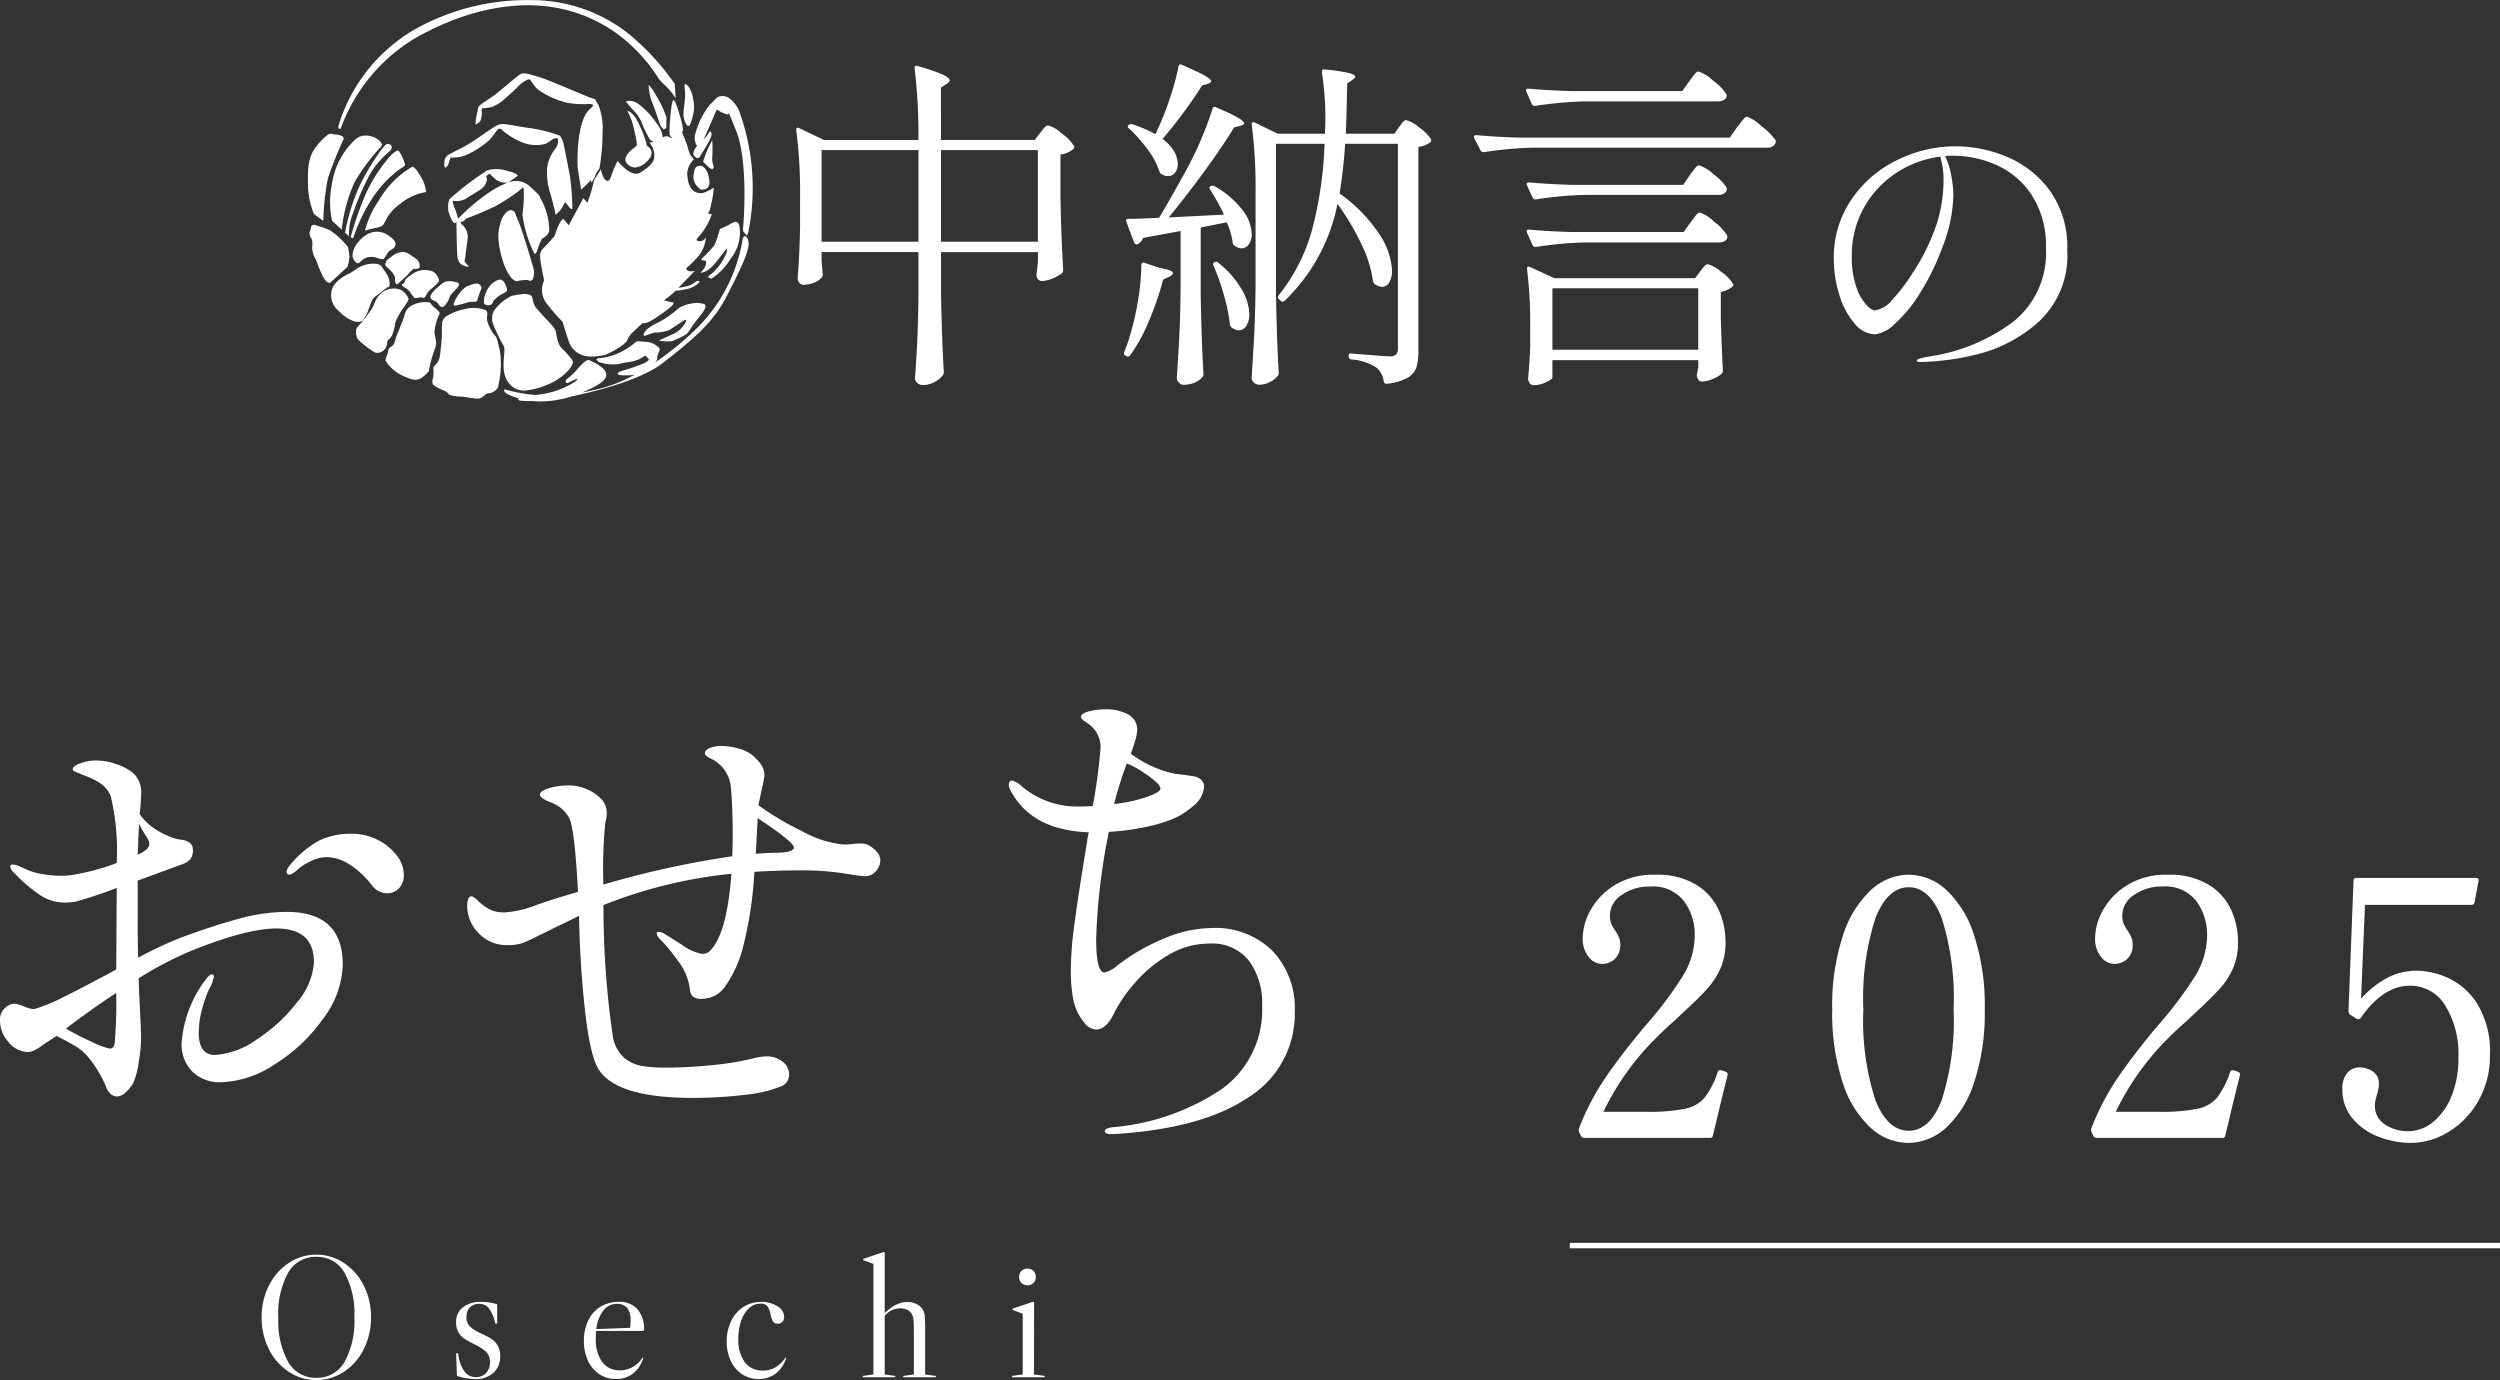
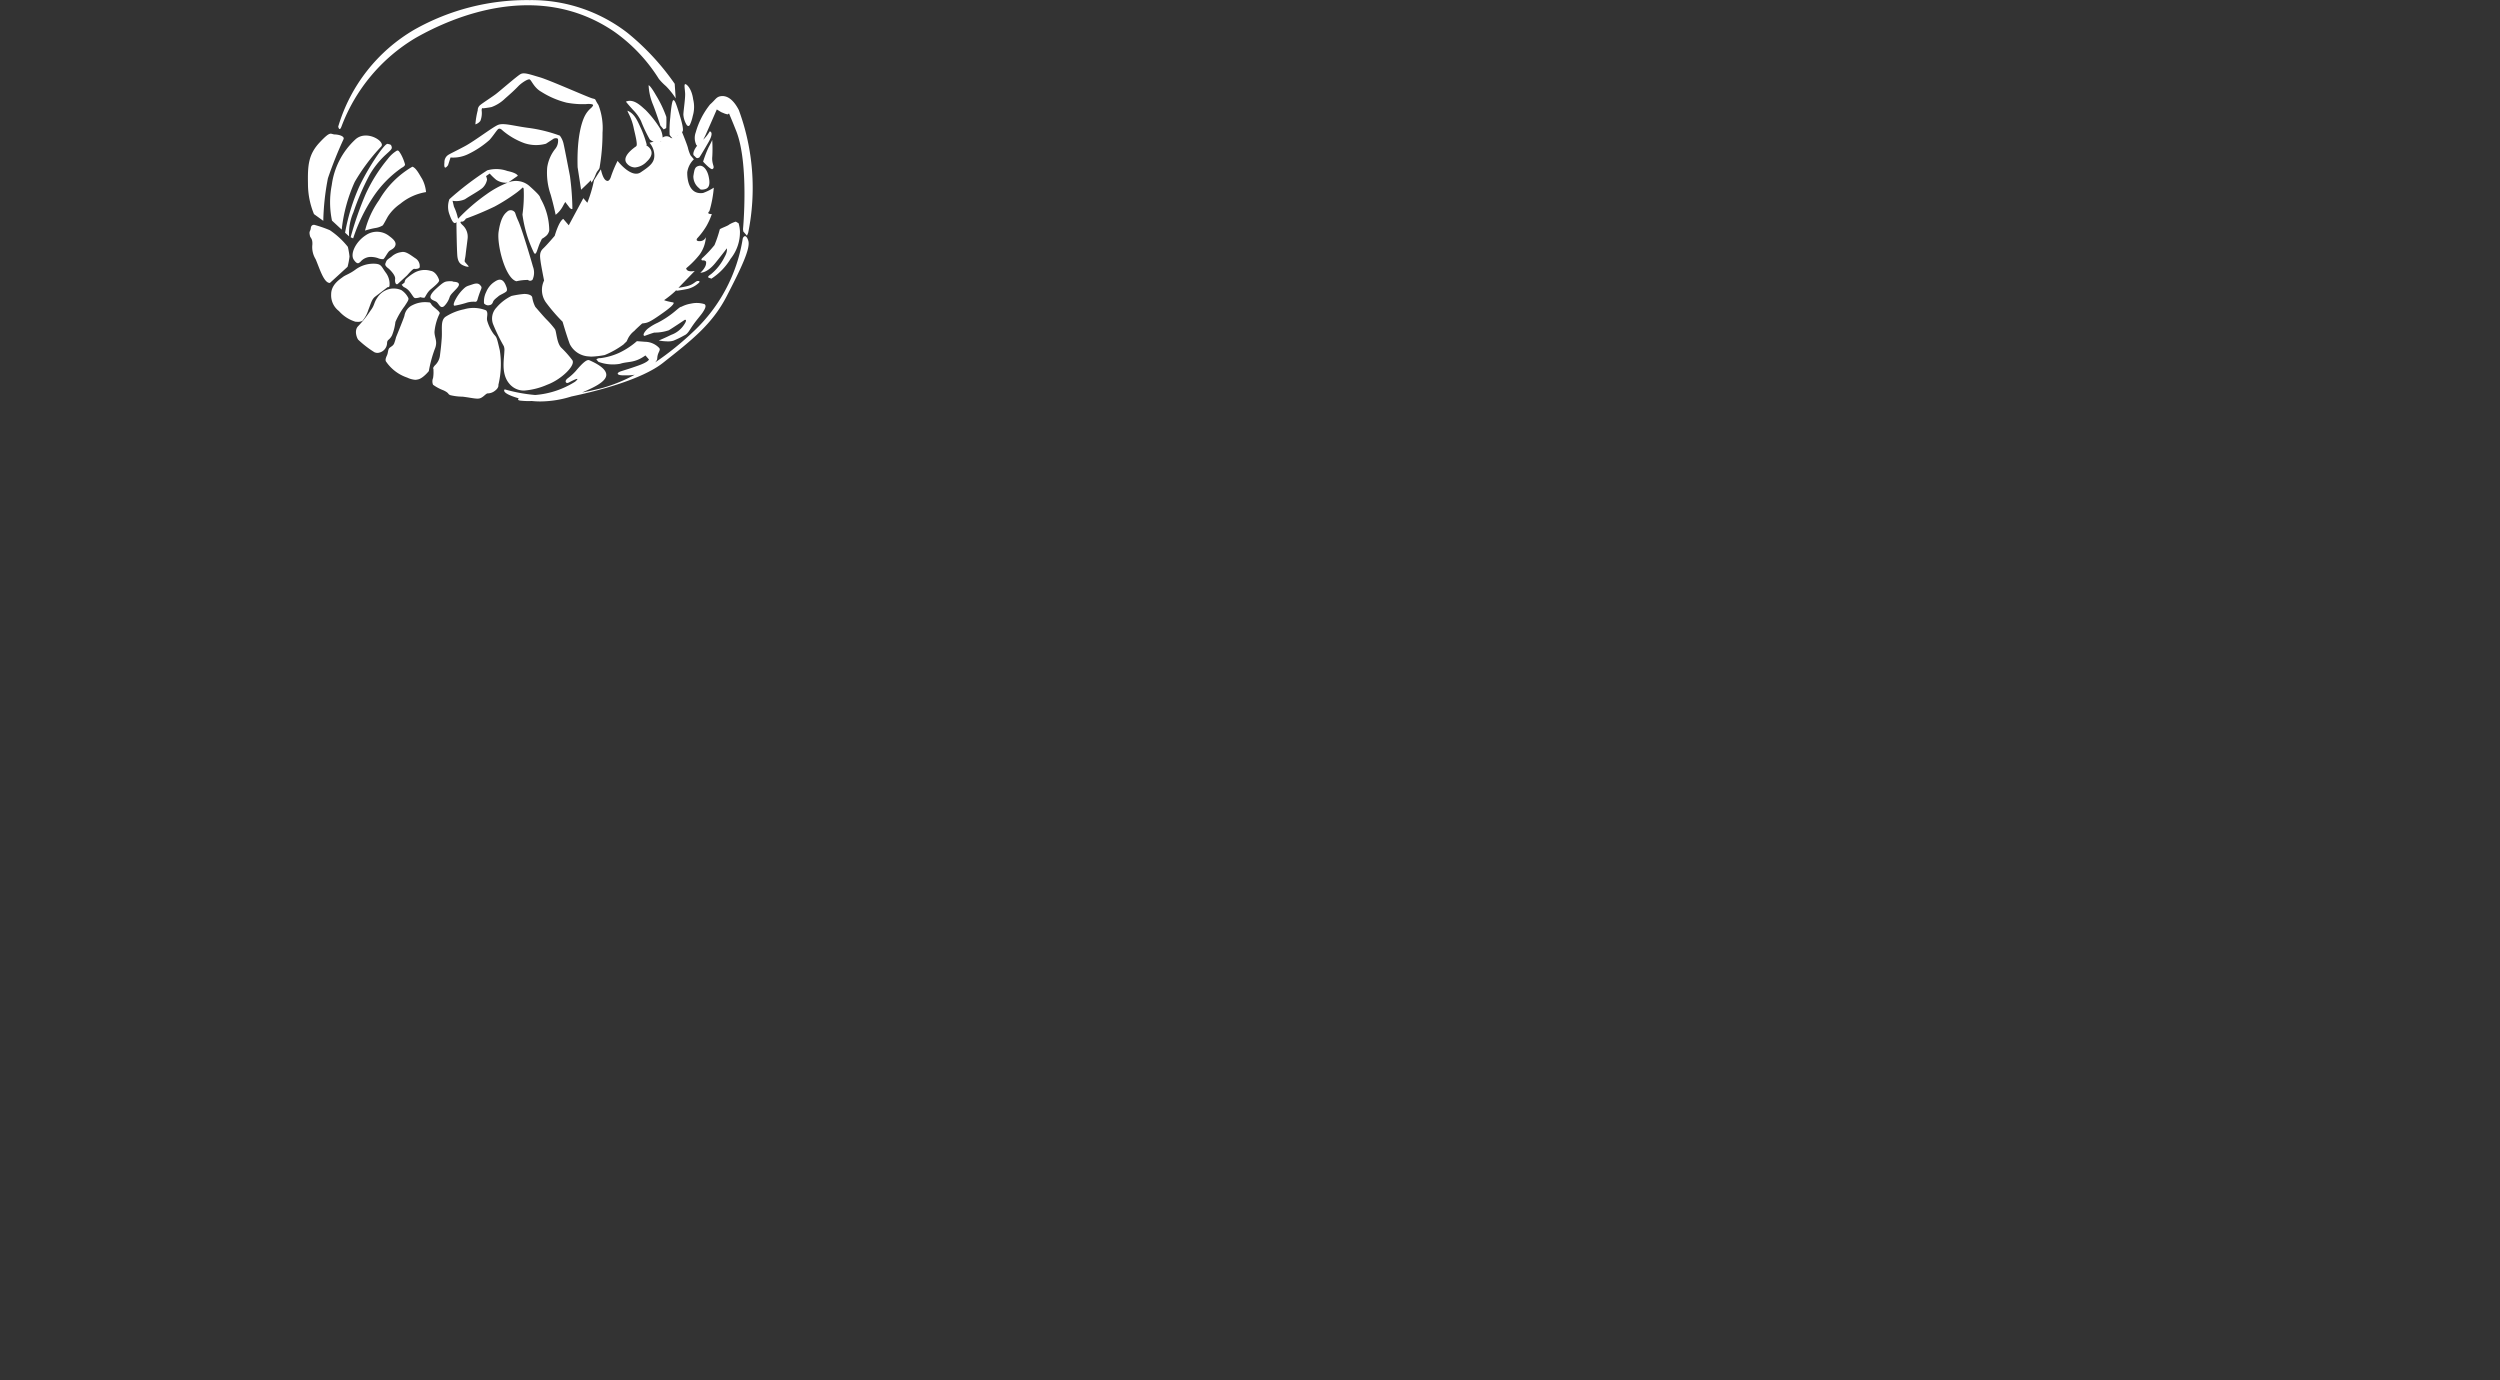
<svg xmlns="http://www.w3.org/2000/svg" width="230.415" height="127.193" viewBox="0 0 230.415 127.193">
  <rect x="0" y="0" width="230.415" height="127.193" fill="#333333" stroke="none" />
  <g transform="translate(-7.741 -3.875)">
    <g transform="translate(-599.061)">
-       <path d="M-35.92-20.768q.1-.128.32-.4a.6.6,0,0,1,.416-.272,3.089,3.089,0,0,1,1.216.72,4.189,4.189,0,0,1,1.152,1.168q.1.128-.064.288a2.271,2.271,0,0,1-1.184.512v3.68q.064,3.808.256,6.944a.434.434,0,0,1-.128.32,3.559,3.559,0,0,1-.864.48,2.632,2.632,0,0,1-.992.224.41.41,0,0,1-.32-.144.659.659,0,0,1-.16-.336,1.346,1.346,0,0,1,.032-.32l.1-.96v-.9h-8.928v3.808q.064,3.9.256,7.264a.468.468,0,0,1-.1.288,2.179,2.179,0,0,1-.784.624,2.259,2.259,0,0,1-1.04.272.764.764,0,0,1-.512-.192.576.576,0,0,1-.224-.448q.128-1.7.208-3.344t.112-4.176v-4.1H-56.08v.768l.1,1.216a.4.4,0,0,1-.064.32,1.493,1.493,0,0,1-.688.5,2.663,2.663,0,0,1-1.04.208.441.441,0,0,1-.368-.192.726.726,0,0,1-.144-.448q.16-1.76.224-4.7v-2.688a44.761,44.761,0,0,0-.352-6.208v-.064q0-.128.08-.16a.259.259,0,0,1,.208.032l2.272,1.088h8.7v-.352a49.6,49.6,0,0,0-.352-6.24v-.064q0-.256.288-.16a17.358,17.358,0,0,1,2.3.784q.64.3.64.528,0,.16-.256.32l-.544.352V-20.1h8.64Zm-20.16,1.6v8.448h8.928v-8.448Zm11.008,0v8.448h8.928v-8.448Zm19.872-1.7A27.166,27.166,0,0,0-24-23.872a23.709,23.709,0,0,0,.816-2.976q.064-.32.352-.16,1.472.64,2.064.976t.592.528q0,.1-.288.224l-.544.16a43.56,43.56,0,0,1-3.648,4.928,3.7,3.7,0,0,1,1.072,1.152,2.392,2.392,0,0,1,.336,1.152,1.24,1.24,0,0,1-.256.8.788.788,0,0,1-.64.32,1.078,1.078,0,0,1-.608-.192.412.412,0,0,1-.192-.256,7,7,0,0,0-1.088-2.016,13.613,13.613,0,0,0-1.7-1.92q-.128-.1-.128-.176a.2.2,0,0,1,.064-.144.432.432,0,0,1,.416-.064,13.9,13.9,0,0,1,2.08.9Zm16.672,6.656a16.923,16.923,0,0,1-4.9,8.96.252.252,0,0,1-.352-.032l-.16-.16a.233.233,0,0,1,0-.352,16.73,16.73,0,0,0,3.1-6.144,35.976,35.976,0,0,0,1.12-7.808h-4.48v13.76q.064,3.968.256,7.36a.468.468,0,0,1-.1.288,2.16,2.16,0,0,1-.736.56,2.13,2.13,0,0,1-.96.24.725.725,0,0,1-.48-.192.576.576,0,0,1-.224-.448q.128-1.888.224-3.664T-16.08-6.5v-8.8a44.762,44.762,0,0,0-.352-6.208v-.064q0-.128.08-.16a.259.259,0,0,1,.208.032l2.112,1.024H-9.68l.032-1.024a27.66,27.66,0,0,0-.32-4.64q0-.32.288-.256a16.529,16.529,0,0,1,2.176.32q.608.16.608.352,0,.1-.256.288l-.48.32q-.064,3.072-.128,4.64h4.48l.416-.608a1.947,1.947,0,0,0,.224-.288,1.311,1.311,0,0,1,.224-.272.339.339,0,0,1,.224-.08,2.913,2.913,0,0,1,1.168.656,4.017,4.017,0,0,1,1.1,1.072.243.243,0,0,1-.064.32,2.284,2.284,0,0,1-1.088.416V-.608A4.708,4.708,0,0,1-1.264.88a1.811,1.811,0,0,1-.816.944,4.905,4.905,0,0,1-1.9.544h-.064q-.16,0-.224-.224A2,2,0,0,0-4.912.9,4.862,4.862,0,0,0-7.248.128.286.286,0,0,1-7.5-.16V-.192q0-.288.256-.224Q-4.176-.16-3.7-.16A.759.759,0,0,0-3.12-.336.817.817,0,0,0-2.96-.9V-19.744H-7.824q-.16,2.464-.512,4.576a14.114,14.114,0,0,1,3.68,3.776A6.618,6.618,0,0,1-3.5-8.064,2.054,2.054,0,0,1-3.76-6.976a.766.766,0,0,1-.672.416A1.4,1.4,0,0,1-5.1-6.816a.558.558,0,0,1-.16-.288,11.37,11.37,0,0,0-1.1-3.472A23.621,23.621,0,0,0-8.528-14.208Zm-10.464.992a18.579,18.579,0,0,0-1.28-2.3q-.128-.224.032-.32a.408.408,0,0,1,.384,0,8.477,8.477,0,0,1,2.592,2.224,3.81,3.81,0,0,1,.832,2.16,1.6,1.6,0,0,1-.272.976.824.824,0,0,1-.688.368,1.124,1.124,0,0,1-.64-.256.394.394,0,0,1-.16-.32,6.8,6.8,0,0,0-.544-1.824l-2.4.48v6.176q.064,4,.256,7.328a.434.434,0,0,1-.128.32,1.953,1.953,0,0,1-.7.48,2.667,2.667,0,0,1-1.056.192.538.538,0,0,1-.384-.208.634.634,0,0,1-.192-.432q.128-1.888.224-3.664t.128-4.656v-5.216l-3.456.64a.985.985,0,0,1-.512.576l-.1.032q-.1,0-.224-.192l-.7-1.888-.032-.128q0-.16.224-.16,1.088,0,2.816-.1.8-1.312,2.464-4.32a32.475,32.475,0,0,0,2.464-5.728.211.211,0,0,1,.112-.16.259.259,0,0,1,.208.032q2.592,1.088,2.592,1.472,0,.128-.32.224l-.608.16q-1.088,1.792-2.752,4.064T-24.08-12.96Zm-.96,4.7a.212.212,0,0,1-.032-.192.192.192,0,0,1,.128-.128.281.281,0,0,1,.352.064A8.819,8.819,0,0,1-17.344-6.3a4.744,4.744,0,0,1,.688,2.24,1.958,1.958,0,0,1-.272,1.088.827.827,0,0,1-.72.416,1.185,1.185,0,0,1-.672-.288.434.434,0,0,1-.128-.32,16.491,16.491,0,0,0-.544-2.624A21.312,21.312,0,0,0-19.952-8.512Zm-6.656-.032a.281.281,0,0,1,.08-.208.165.165,0,0,1,.208-.016l1.44.48Q-23.7-8.1-23.7-7.84q0,.192-.352.352l-.544.256A29.291,29.291,0,0,1-25.92-3.376a16,16,0,0,1-1.712,3.12.245.245,0,0,1-.176.112.29.29,0,0,1-.208-.048l-.064-.032q-.192-.1-.1-.352a13.624,13.624,0,0,0,.544-1.568A23.337,23.337,0,0,0-26.9-5.392,20.389,20.389,0,0,0-26.608-8.544Zm50.5-16.96q.128-.16.3-.4a3.274,3.274,0,0,1,.3-.368.369.369,0,0,1,.256-.128,3.513,3.513,0,0,1,1.312.816,4.847,4.847,0,0,1,1.248,1.264l.032.128a.446.446,0,0,1-.24.4,1.067,1.067,0,0,1-.56.144H14.288a34.308,34.308,0,0,0-4.576.416h-.1a.27.27,0,0,1-.224-.16L8.88-24.544l-.032-.128q0-.16.224-.16,1.7.16,3.9.224H23.248ZM9.552-19.392a34.308,34.308,0,0,0-4.576.416H4.912a.289.289,0,0,1-.256-.16l-.576-1.12-.032-.128q0-.16.224-.16,1.728.16,3.872.224H27.632l.672-.96q.128-.16.336-.432a4.251,4.251,0,0,1,.336-.4.369.369,0,0,1,.256-.128,3.847,3.847,0,0,1,1.312.864,6.037,6.037,0,0,1,1.312,1.312.436.436,0,0,1-.032.288.774.774,0,0,1-.768.384Zm4.8,4.352a34.308,34.308,0,0,0-4.576.416h-.1a.27.27,0,0,1-.224-.16L8.944-15.9a.185.185,0,0,1-.032-.128q0-.16.224-.16,1.7.16,3.9.224h10.3l.608-.9q.128-.16.3-.4a3.273,3.273,0,0,1,.3-.368.369.369,0,0,1,.256-.128,3.44,3.44,0,0,1,1.3.8,4.735,4.735,0,0,1,1.232,1.248.654.654,0,0,1,0,.288.744.744,0,0,1-.736.384Zm9.664,2.528q.128-.16.3-.4a3.273,3.273,0,0,1,.3-.368.369.369,0,0,1,.256-.128,3.339,3.339,0,0,1,1.28.816,4.931,4.931,0,0,1,1.216,1.264.356.356,0,0,1,.032.16.426.426,0,0,1-.224.368.985.985,0,0,1-.544.144H14.352a34.308,34.308,0,0,0-4.576.416h-.1a.27.27,0,0,1-.224-.16l-.512-1.152-.032-.128q0-.16.224-.16,1.7.16,3.9.224H23.376ZM11.28,1.792q0,.16-.576.432A2.678,2.678,0,0,1,9.552,2.5.441.441,0,0,1,9.184,2.3a.726.726,0,0,1-.144-.448Q9.168.64,9.232-1.12V-2.944a41.727,41.727,0,0,0-.288-5.248v-.064q0-.128.08-.16a.259.259,0,0,1,.208.032l2.24,1.024h12.96l.48-.64q.064-.1.208-.272a2.191,2.191,0,0,1,.256-.272.363.363,0,0,1,.24-.1,2.977,2.977,0,0,1,1.184.672,3.844,3.844,0,0,1,1.12,1.12q.1.128-.064.288a2.723,2.723,0,0,1-1.056.48v2.528q.1,3.136.192,4.7a.434.434,0,0,1-.128.32,2.917,2.917,0,0,1-.848.48,2.693,2.693,0,0,1-.976.224q-.32,0-.448-.48a1.346,1.346,0,0,1,.032-.32l.1-.512V.192H11.28Zm0-8.224V-.768H24.72V-6.432Zm37.2-13.084a12.233,12.233,0,0,1,4.676.966,9.337,9.337,0,0,1,3.962,3.108,8.862,8.862,0,0,1,1.61,5.474A8.3,8.3,0,0,1,56.05-3.3,13.2,13.2,0,0,1,50.338-.322a23.849,23.849,0,0,1-5.082.686q-.392,0-.392-.14,0-.168,1.12-.364a17.029,17.029,0,0,0,7.784-3.22,8.09,8.09,0,0,0,3-6.72,8.66,8.66,0,0,0-1.274-4.886,7.576,7.576,0,0,0-3.234-2.8,9.855,9.855,0,0,0-4.088-.882,6.248,6.248,0,0,0-.7.028,6.764,6.764,0,0,1,.56,1.764,10.179,10.179,0,0,1,.2,1.876,13.8,13.8,0,0,1-1.008,4.76A21.972,21.972,0,0,1,45.1-5.894a12.709,12.709,0,0,1-2.3,2.772,3.172,3.172,0,0,1-1.778.938,2.532,2.532,0,0,1-1.89-.994,7.178,7.178,0,0,1-1.4-2.618,11.081,11.081,0,0,1-.518-3.388,9.414,9.414,0,0,1,1.6-5.39,10.69,10.69,0,0,1,4.2-3.654A12.162,12.162,0,0,1,48.476-19.516ZM47.328-16.38a7.092,7.092,0,0,0-.308-2.184,9.511,9.511,0,0,0-4.046,1.5,9.11,9.11,0,0,0-2.982,3.206,8.967,8.967,0,0,0-1.12,4.48,8.3,8.3,0,0,0,.406,2.8,4.787,4.787,0,0,0,.91,1.652q.5.532.812.532a2.6,2.6,0,0,0,1.666-1.05,16.207,16.207,0,0,0,1.778-2.338,19.392,19.392,0,0,0,2.226-4.494A13.406,13.406,0,0,0,47.328-16.38Z" transform="translate(738.602 36.875)" fill="#fff" />
      <g transform="translate(635.186 3.875)">
        <path d="M20.631,36.959l-.238.006a6.563,6.563,0,0,1-.827-.042c-.278-.037-.2-.15-.14-.21-1.752-.508-1.289-.826-1.289-.826a14.915,14.915,0,0,0,2.8.518,8.046,8.046,0,0,0,3.686-1.226c.683-.6-.514.041-.514.041s-.242.154-.318.03c0,0-.154-.13.129-.368a4.932,4.932,0,0,0,.744-.666c.688-.818,1.06-1.114,1.274-1.012s1.634.68,1.554,1.4c-.069.633-1.324,1.187-2.233,1.57.862-.163,1.552-.326,1.923-.429a14.431,14.431,0,0,0,2.936-1.209,4.314,4.314,0,0,1-.877.057h-.2c-.587,0-.653-.226-.171-.381s.647-.191,1.58-.521.979-.557.979-.557l-.326-.376c-1.024.736-1.587.523-2.352.775a3.816,3.816,0,0,1-1.978-.184l-.194-.224a.515.515,0,0,1,.379-.115,6.02,6.02,0,0,0,1.729-.494,7.06,7.06,0,0,0,1.631-1.073l.749.058a1.835,1.835,0,0,1,1.312.578c.134.192-.085.344-.161.729-.05.264.023.34-.229.6a27.3,27.3,0,0,0,3.588-2.9,14.921,14.921,0,0,0,4.487-8.472c.027-.211.3-.544.52.151s-.655,2.527-1.991,5.112-3.2,4.037-5.892,6.159c-1.943,1.528-6.047,2.588-8.424,3.085A9.726,9.726,0,0,1,21.427,37,7.478,7.478,0,0,1,20.631,36.959Zm-6.415-.4a5.084,5.084,0,0,1-1.074-.133c-.3-.106-.07-.177-.662-.454a4.039,4.039,0,0,1-.95-.51.809.809,0,0,1,0-.621,3.282,3.282,0,0,0,.037-.7c.028-.2-.132-.153.12-.455a1.475,1.475,0,0,0,.48-.933c.057-.487.1-.732.162-1.579s-.13-1.608.332-1.967a4.99,4.99,0,0,1,1.723-.7,3.1,3.1,0,0,1,2.036.1c.234.26.013.636.1.959a3.919,3.919,0,0,0,.6,1.226c.273.335.247.149.562,1.508a8.207,8.207,0,0,1-.134,3.181s.073.238-.305.527a1.1,1.1,0,0,1-.709.25c-.182.056-.433.425-.771.472a1.052,1.052,0,0,1-.163.011C15.256,36.731,14.77,36.617,14.216,36.556Zm4.3-1.247c-.722-.907-.437-2.19-.414-2.95a1.008,1.008,0,0,0-.052-.46,16.662,16.662,0,0,1-.993-2.037,1.466,1.466,0,0,1,.324-1.526,4.18,4.18,0,0,1,1.383-1.065,8.917,8.917,0,0,1,1.127-.179c.342-.016.731.086.778.305a2.865,2.865,0,0,0,.286.886c.164.184.838.978,1.081,1.209a7.909,7.909,0,0,1,.717.829c.157.193.152,1.232.572,1.7a9.546,9.546,0,0,1,1.041,1.17c.326.48-1.019,1.788-2.315,2.264a6.522,6.522,0,0,1-2.1.537A1.731,1.731,0,0,1,18.516,35.309ZM9.142,34.8a3.838,3.838,0,0,1-1.914-1.432c-.15-.168-.04-.407.065-.643s.068-.542.241-.676.317-.192.405-.389a4.345,4.345,0,0,0,.179-.581s.669-1.627.771-1.965a1.3,1.3,0,0,1,.748-.991,2.55,2.55,0,0,1,1.451-.258c.156.012.16-.021.3.207s.856.665.745.831a4.818,4.818,0,0,0-.472,1.684c0,.552.327.888.024,1.591a11.769,11.769,0,0,0-.546,2.026s-.55.683-1,.766a1.219,1.219,0,0,1-.247.036A2.115,2.115,0,0,1,9.142,34.8Zm16.795-1.948A2.072,2.072,0,0,1,24.13,31.71c-.329-.893-.66-2.053-.66-2.053a16.031,16.031,0,0,1-1.545-1.793,1.992,1.992,0,0,1-.163-2.008s-.265-1.323-.324-1.771-.124-.839.239-1.181,1.066-1.171,1.066-1.171.377-1.341.787-1.56l.507.59,1.344-2.5.367.426a12.2,12.2,0,0,0,.617-2.083l.633-1s.178.963.545,1.055c0,0,.24.134.4-.433a11,11,0,0,1,.593-1.4s1.255,1.636,2.123,1.059,1.287-.909,1.263-1.606a1.8,1.8,0,0,0-.449-1.127l.388-.094a1.03,1.03,0,0,1-.357-.206,12.649,12.649,0,0,1-.81-1.707,3.85,3.85,0,0,0-.707-.991c-.426-.461-.683-.787-.683-.787.749-.326,1.47.485,1.818.772a9.812,9.812,0,0,1,1.36,1.751,2.061,2.061,0,0,1,.209.789l.007-.006a.583.583,0,0,1,.73.025.267.267,0,0,0,.161.036,1.2,1.2,0,0,1-.256-.317,10.305,10.305,0,0,1,.063-1.619c.038-.521.15-1.56.281-1.568s.249.253.653,1.614.154,1.3.154,1.3l-.015.012c.1.238.527,1.3.564,1.524a3.4,3.4,0,0,0,.23.639l.305.361a2.06,2.06,0,0,0-.611,1.194c-.012.613.136,2.1,1.463,1.908a4.89,4.89,0,0,0,.984-.489,10.49,10.49,0,0,1-.408,2.173s-.338.267.226.261a6.391,6.391,0,0,1-.494,1.1,6.7,6.7,0,0,1-.783,1.061c-.265.263-.062.375.281.326a.585.585,0,0,0,.447-.357,3.074,3.074,0,0,1-.577,1.606,8.3,8.3,0,0,1-1.235,1.257s-.015.4.788.25l-1.506,1.558c.155-.028.382-.061.754-.145.674-.156.807-.487,1.039-.487s.172.116.02.233a2.35,2.35,0,0,1-.925.488c-.435.1-1.017.175-1.017.175a.744.744,0,0,1-.092-.035l-.094.1a9.014,9.014,0,0,1-1,.8s.053.068.778.206c0,0,.521-.032-.836.935s-1.476.951-1.966,1.013c0,0-.589.524-.722.683a2.042,2.042,0,0,0-.571.672c-.217.448-.053.192-.432.582a8.182,8.182,0,0,1-1.728.972,7.691,7.691,0,0,1-1.218.145A1.831,1.831,0,0,1,25.937,32.855Zm6.606-19.786s0-.014,0-.037a.375.375,0,0,1-.064.016Zm1.41-.494a2.224,2.224,0,0,0,.216-.176ZM6.119,32.46a9.338,9.338,0,0,1-1.471-1.136c-.1-.073-.449-.86-.008-1.276a10.267,10.267,0,0,0,1.11-1.4c.429-.56.284-.685.651-1.226a1.831,1.831,0,0,1,1.174-.8,1.772,1.772,0,0,1,1.032.116,1.844,1.844,0,0,1,.642.725c.063.163-.073.34-.342.756a7.164,7.164,0,0,0-.848,1.455A4.764,4.764,0,0,1,7.75,30.9c-.244.476-.43.364-.458.69a.942.942,0,0,1-.88.936A.715.715,0,0,1,6.119,32.46Zm26.209-1.078s.476-.189,1.145-.519a2.356,2.356,0,0,0,1.2-.95c.347-.517.051-.434.051-.434-.05.04-1.122.752-1.467.961a4.108,4.108,0,0,1-1.325.214c-.179.032-.906.307-.906.307-.273-.058.108-.523.3-.673a4.44,4.44,0,0,1,.884-.532,8.6,8.6,0,0,0,1.405-.895c.469-.371.663-.581.8-.586a2.919,2.919,0,0,1,.883-.291,2.4,2.4,0,0,1,1.244.046c.221.145.027.483-.164.769s-.508.626-.862,1.122-.488.852-.852,1a8.46,8.46,0,0,1-.983.479,1.688,1.688,0,0,1-.511.065A4.9,4.9,0,0,1,32.328,31.381ZM4.369,29.65a3.366,3.366,0,0,1-1.514-.981,1.825,1.825,0,0,1-.717-1.556c0-.918.88-1.425,1.091-1.592s.632-.284,1.152-.675a2.787,2.787,0,0,1,1.782-.54c.606.031.593.244.991.8a1.75,1.75,0,0,1,.359,1.26.146.146,0,0,1-.175.1s-.794.613-1.127.862-.389.593-.643,1.229a2.9,2.9,0,0,1-.555,1.019.916.916,0,0,1-.474.084C4.442,29.655,4.369,29.65,4.369,29.65Zm7.473-1.826c-.25-.188-1.122-.222.01-1.25.672-.607.762-.625,1.12-.653s.433.048.433.048.35,0,.459.127.052.281-.249.59c-.443.462-.443.462-.544.655a2.024,2.024,0,0,1-.516.869.334.334,0,0,1-.2.09C12.143,28.3,12.035,27.972,11.842,27.824Zm1.654-.009a3.885,3.885,0,0,1,.746-1.1c.371-.366.387-.321.923-.507s.653.017.753.128.091.191.032.34a8.579,8.579,0,0,0-.307.874c-.059.253-.159.276-.252.261a2.161,2.161,0,0,0-.847.116,8.426,8.426,0,0,1-1.016.246l-.02,0C13.414,28.173,13.406,28.032,13.5,27.815Zm2.731.146a1.967,1.967,0,0,1,.2-1.05,2.073,2.073,0,0,1,.652-.858c.312-.212.843-.638,1.189.342,0,0,.15.312.025.456s-.591.319-.728.445-.436.32-.505.519-.166.271-.292.3a.74.74,0,0,1-.174.028A.537.537,0,0,1,16.227,27.961Zm-6.454-.538c-.124-.134-.268-.4-.463-.624a1.393,1.393,0,0,0-.42-.316l-.071-.032-.185-.2.268-.211a.738.738,0,0,1,.11-.305,4.49,4.49,0,0,1,.744-.568,1.927,1.927,0,0,1,1.548-.206c.491.069.765.725.785.879s-.371.494-.753.807-.521.762-.61.795a1,1,0,0,1-.358-.053,1.564,1.564,0,0,1-.424.086A.234.234,0,0,1,9.773,27.423ZM8.034,25.707c.051-.371-.582-.938-.582-.938-.463-.341-.325-.438-.245-.659s.344-.313.571-.523a1.648,1.648,0,0,1,.832-.351c.4-.1.819.252,1.267.555a.843.843,0,0,1,.423.78c.039.205-.384.236-.505.205s-.655.6-.655.6l-.845.777a.151.151,0,0,1-.1.046C8.08,26.2,8,26,8.034,25.707ZM.706,23.886a2.1,2.1,0,0,1-.3-1.346c.028-.555-.179-.611-.215-.772-.125-.512.036-.4.07-.745s.326-.3.326-.3a11.2,11.2,0,0,1,1.428.493,7.357,7.357,0,0,1,1.663,1.538,7.813,7.813,0,0,1,.151.884,6.715,6.715,0,0,1-.179.951l-.513.469c-.347.321-1.115,1.019-1.115,1.019H2.01C1.461,26.081,1.075,24.746.706,23.886ZM17.57,21.36c.175-1.185.495-1.617.777-1.839a.464.464,0,0,1,.644-.032c.159.124.069.167.4.892s1.21,3.686,1.343,4.188a1.57,1.57,0,0,1-.034,1.206.3.3,0,0,1-.419.028,4.494,4.494,0,0,0-1.068.119C18.182,25.657,17.4,22.548,17.57,21.36Zm19.593,4.316c-.121-.068-.549-.06-.023-.4a4.8,4.8,0,0,0,1.267-1.61c.291-.51.194-.777.194-.777s-.235.333-1.038,1.329-1.4.912-1.4.912a1.82,1.82,0,0,0,.43-.528.806.806,0,0,0,.1-.482A.305.305,0,0,0,36.414,24c-.191.015-.192-.121-.037-.244a10.889,10.889,0,0,0,1.091-1.166,11.147,11.147,0,0,0,.489-1.455c.091-.1.74-.313.852-.43a2.562,2.562,0,0,1,.626-.278l.255.153a3.32,3.32,0,0,1,.123.724,3.9,3.9,0,0,1-.858,2.543,5.626,5.626,0,0,1-1.773,1.837A.037.037,0,0,1,37.164,25.677Zm-22.719-1.16c-.343-.129-.636-.28-.684-1.014s-.074-2.742-.074-2.742a1.8,1.8,0,0,1,.012-.283l-.081.055c-.233.165-.466-.457-.571-.756a2.019,2.019,0,0,1-.01-1.417A27.524,27.524,0,0,1,16.525,15.7a3.018,3.018,0,0,1,1.854.06c.919.188.962.442.962.442l-.434.3-.446.313a1.886,1.886,0,0,1,1.961.337c1.18,1.061.88.936,1.061,1.232a5.971,5.971,0,0,1,.755,2.856.9.9,0,0,1-.234.451,2.051,2.051,0,0,1-.442.32c-.028.059-.073.153-.144.3-.307.637-.395,1.476-.649.863a11.466,11.466,0,0,1-1-3.4,12.813,12.813,0,0,0,.112-2.388c-.124-.192.033-.143-.652.368a16.947,16.947,0,0,1-2.025,1.283,28.286,28.286,0,0,1-2.647,1.113s-.179.288-.346.275-.25.047.032.317a1.443,1.443,0,0,1,.474,1.217c-.057.513-.136,1.054-.183,1.494s-.14.6-.059.7.344.395.344.395-.011.036-.094.036A.847.847,0,0,1,14.445,24.516Zm-.99-5.469a4.644,4.644,0,0,1,.328.912c.024.086.041.154.052.209a17.344,17.344,0,0,1,2.6-2.249,8.873,8.873,0,0,1,1.99-1.089,1.6,1.6,0,0,1-1.081-.261,5.65,5.65,0,0,1-.594-.575l-.334.237a1.367,1.367,0,0,1,.09.319,1.4,1.4,0,0,1-.4.753c-.276.26-1.234.783-1.625,1.056a1.972,1.972,0,0,1-1.154.148ZM4.219,23.932c-.339-.51.14-1.624,1.126-2.263a1.81,1.81,0,0,1,2.147.089c.322.236.653.522.57.833s-.364.394-.546.531-.436.694-.577.765a1.173,1.173,0,0,1-.5-.1,2.028,2.028,0,0,0-.8-.1,1.274,1.274,0,0,0-.806.447c-.07.052-.137.127-.228.127S4.392,24.19,4.219,23.932ZM3.934,21.87a30.164,30.164,0,0,1,1.4-4.018,14.6,14.6,0,0,1,2.014-3.193,3.011,3.011,0,0,1,.854-.779c.153-.036.2.074.37.344a4.324,4.324,0,0,1,.368.907c.054.166-.3.334-.3.334a10.024,10.024,0,0,0-2.619,2.672,15.663,15.663,0,0,0-1.856,3.833Zm-.513-.423a18.366,18.366,0,0,1,1.329-4.3,21.96,21.96,0,0,1,1.93-3.233c.59-.769.625-.662.768-.628s.216.036.269.247-.1.308-.648.815A8.044,8.044,0,0,0,5.69,16.1a22.971,22.971,0,0,0-1.5,3.463,4.883,4.883,0,0,0-.4,2.221Zm36.7-.114-.024-.213s.565-6.024-.622-9.035c-.341-.864-.667-1.628-.667-1.628l-.13.089-.237-.063-.359-.149-.4-.247s-.768,1.766-1.031,2.344c-.067.144-.143.3-.223.444a3.356,3.356,0,0,0,.6-.765s.45.015-.115,1-.83,1.389-.83,1.389c-.277.178-.318-.006-.5-.151-.146-.112-.04-.512.285-.917a.255.255,0,0,1-.1-.13,1.506,1.506,0,0,1-.027-1.108,7.226,7.226,0,0,1,1.321-2.568c.5-.437.559-.679.948-.753s1.057.027,1.7,1.27a20.759,20.759,0,0,1,.868,11.289c0,.033-.12.291-.12.291ZM6.56,18.438a8.443,8.443,0,0,1,3.064-3.074c.365.111.688.808.884,1.1a3.21,3.21,0,0,1,.375,1.24A4.973,4.973,0,0,0,8.5,18.79a4.187,4.187,0,0,0-1.133,1.16c-.106.182-.429.8-.482.829a1.872,1.872,0,0,1-.7.241,6.822,6.822,0,0,0-.925.234A8.428,8.428,0,0,1,6.56,18.438ZM2.214,20.333a8.247,8.247,0,0,1-.02-3.279,6.942,6.942,0,0,1,2.145-4.173c1.033-1,2.864.189,2.4.635A17.728,17.728,0,0,0,4.31,16.764a14.386,14.386,0,0,0-1.2,4.4Zm-1.66-.6A7.32,7.32,0,0,1,0,16.942c-.028-1.7.034-2.7,1.082-3.819s.979-.742,1.395-.73.92.177.8.439a37.554,37.554,0,0,0-1.438,3.6,22.806,22.806,0,0,0-.427,3.921Zm21.83-1.751a6.13,6.13,0,0,1-.334-2.554,3.6,3.6,0,0,1,.777-1.754,1.174,1.174,0,0,0,.215-.86c-.067-.122-.337-.072-.407-.026s-.522.344-.7.459a3.422,3.422,0,0,1-1.986-.05,6.558,6.558,0,0,1-2.012-1.171c-.128-.132-.25-.2-.373-.15s-.472.628-.832,1.023A8.5,8.5,0,0,1,14.775,14.2a3.173,3.173,0,0,1-1.635.315l-.23.714c-.368.484-.364.059-.332-.279a.784.784,0,0,1,.283-.623c.152-.129.7-.368,1.614-.86s2.558-1.762,3.052-1.958,1.372.081,2.667.261a13.531,13.531,0,0,1,3.018.731,1.919,1.919,0,0,1,.358.814c.05.178.461,2.308.576,2.91a24.906,24.906,0,0,1,.226,3.012c-.045.108-.239-.072-.239-.072l-.39-.508s.043-.208-.24.33a2.523,2.523,0,0,1-.675.812S22.662,18.971,22.383,17.986Zm2.468-2.572c-.083-2.9.423-4.274.684-4.762a2.332,2.332,0,0,1,.573-.707c.234-.26.177-.23.114-.321a1.572,1.572,0,0,0-.552-.027,7.93,7.93,0,0,1-1.836-.132,7.9,7.9,0,0,1-2.33-1c-.692-.386-.913-1.095-1.081-1.144s-.746.321-1.046.635-.636.628-1.205,1.121a3.531,3.531,0,0,1-1.247.791c-.232.057-.776.119-.776.119s-.152-.1-.14.206a1.971,1.971,0,0,1-.122.958.935.935,0,0,1-.458.317,7.521,7.521,0,0,1,.218-1.3.6.6,0,0,1,.224-.479c.156-.141,1.071-.736,1.426-1S19.274,7,19.6,6.826s.841.028,1.757.293,4.475,1.856,4.86,1.952.17.037.553.6a5.893,5.893,0,0,1,.378,2.567,18.836,18.836,0,0,1-.279,3.256c-.168.321-.181.175-.376.655a2.961,2.961,0,0,1-.365.684l-.062-.217-.192.2c-.2.2-.7.671-.7.671Zm11.235,1.959a1.37,1.37,0,0,1-.567-1.131c.1-.637.132-.863.516-.953s.743.348.881.925.149,1.1-.318,1.222a1.076,1.076,0,0,1-.277.044C36.111,17.48,36.087,17.373,36.087,17.373Zm.332-2.476a10.337,10.337,0,0,1,.514-1.334c.24-.444.326-.655.326-.655a12.874,12.874,0,0,1,.008,1.5c-.082.772.3,1,.017,1.179a.061.061,0,0,1-.032.008C37.049,15.594,36.419,14.9,36.419,14.9Zm-6.964.241c-.539-.513.143-1.152.562-1.483a2.381,2.381,0,0,1,.217-.154l.037-.046c.135-.161-.168-1.249-.251-1.662a5.086,5.086,0,0,0-.416-1.224c-.186-.368-.155-.362-.155-.362.7.289.957,1.039,1.25,1.648a9.875,9.875,0,0,1,.523,1.476.14.14,0,0,1-.043.07,1.061,1.061,0,0,1,.17.111c.442.356.453.855-.128,1.391a1.691,1.691,0,0,1-1.076.534A1,1,0,0,1,29.455,15.138Zm3.025-3.558s-.392-1.212-.662-1.889a5.327,5.327,0,0,1-.423-1.825c.094-.016.417.448.664.89a10.564,10.564,0,0,1,.972,2.029,9.546,9.546,0,0,1-.014,1.026l-.234.121Zm-29.691.09A15.426,15.426,0,0,1,9.819,2.724,21.116,21.116,0,0,1,20.44.01a14.46,14.46,0,0,1,9.008,3.018A22.743,22.743,0,0,1,33.8,7.723l.092,1.342a6.691,6.691,0,0,0-.9-1.128,5.406,5.406,0,0,1-.651-.665A15.126,15.126,0,0,0,28.2,2.9C21.213-1.836,13.4,1.517,9.927,3.492a16.087,16.087,0,0,0-6.84,8.175c-.065.171-.12.227-.164.227C2.835,11.894,2.789,11.669,2.789,11.669ZM34.9,11.506a2.032,2.032,0,0,1-.3-.946c.014-.433.192-1.509.16-1.983s-.1-.772,0-.819.606.366.742,1.4a2.907,2.907,0,0,1-.037,1.53,3.758,3.758,0,0,1-.278.846c-.05.045-.087.08-.131.08S34.968,11.588,34.9,11.506Z" transform="translate(0)" fill="#fff" />
      </g>
    </g>
    <g transform="translate(2.531 53.875)">
-       <path d="M-30.76-11.3a4.527,4.527,0,0,1,2.552.768A5.308,5.308,0,0,1-26.384-8.44a6.4,6.4,0,0,1,.664,2.92,6.4,6.4,0,0,1-.664,2.92A5.308,5.308,0,0,1-28.208-.512,4.527,4.527,0,0,1-30.76.256a4.527,4.527,0,0,1-2.552-.768A5.308,5.308,0,0,1-35.136-2.6,6.4,6.4,0,0,1-35.8-5.52a6.4,6.4,0,0,1,.664-2.92,5.308,5.308,0,0,1,1.824-2.088A4.527,4.527,0,0,1-30.76-11.3Zm-3.5,5.776a7.749,7.749,0,0,0,.912,4.12A2.894,2.894,0,0,0-30.76.048,2.894,2.894,0,0,0-28.168-1.4a7.749,7.749,0,0,0,.912-4.12,7.793,7.793,0,0,0-.912-4.128A2.891,2.891,0,0,0-30.76-11.1a2.891,2.891,0,0,0-2.592,1.456A7.793,7.793,0,0,0-34.264-5.52Zm18.736-1.424a2.7,2.7,0,0,0-1.736.5,1.686,1.686,0,0,0-.616,1.392,1.759,1.759,0,0,0,.224.928,1.815,1.815,0,0,0,.552.584,8.722,8.722,0,0,0,.872.488,4.625,4.625,0,0,1,1.1.688,1.276,1.276,0,0,1,.368.992,1.382,1.382,0,0,1-.352.984,1.231,1.231,0,0,1-.944.376A1.276,1.276,0,0,1-17.12-.552a3.6,3.6,0,0,1-.568-1.656h-.192l.08,2.08a4.305,4.305,0,0,0,.816.208,5.307,5.307,0,0,0,.864.08,2.4,2.4,0,0,0,1.68-.568,1.984,1.984,0,0,0,.624-1.544,1.862,1.862,0,0,0-.232-.976,1.843,1.843,0,0,0-.56-.6A6.8,6.8,0,0,0-15.5-4a4.563,4.563,0,0,1-1.072-.648,1.165,1.165,0,0,1-.352-.92,1.2,1.2,0,0,1,.32-.872,1.131,1.131,0,0,1,.848-.328,1.116,1.116,0,0,1,.92.432,3.6,3.6,0,0,1,.568,1.392h.176V-6.72a3.471,3.471,0,0,0-.656-.16A4.958,4.958,0,0,0-15.528-6.944ZM-.68-1.824l.064.032-.064.176A2.8,2.8,0,0,1-1.632-.3,2.484,2.484,0,0,1-3.144.16,2.705,2.705,0,0,1-4.68-.288,2.986,2.986,0,0,1-5.728-1.536,4.279,4.279,0,0,1-6.1-3.376a4.163,4.163,0,0,1,.4-1.856A2.974,2.974,0,0,1-4.568-6.5a3.166,3.166,0,0,1,1.68-.448,2.2,2.2,0,0,1,1.72.664A2.84,2.84,0,0,1-.552-4.352l-.1.08h-4.32Q-5-3.856-5-3.616A3.551,3.551,0,0,0-4.408-1.4,1.971,1.971,0,0,0-2.76-.64,2.346,2.346,0,0,0-1.712-.888a2.543,2.543,0,0,0,.888-.744ZM-3.064-6.768a1.531,1.531,0,0,0-1.248.624,3.41,3.41,0,0,0-.64,1.7l3.1-.112A2.964,2.964,0,0,0-1.8-5.2a1.775,1.775,0,0,0-.328-1.216A1.217,1.217,0,0,0-3.064-6.768Zm13.3-.176A2.947,2.947,0,0,0,8.6-6.48a3.153,3.153,0,0,0-1.128,1.3,4.2,4.2,0,0,0-.408,1.872,4.148,4.148,0,0,0,.376,1.8A2.961,2.961,0,0,0,8.48-.28,2.675,2.675,0,0,0,9.992.16,2.555,2.555,0,0,0,11.52-.3a2.76,2.76,0,0,0,.968-1.312l.064-.176-.064-.032-.144.192a2.74,2.74,0,0,1-.872.76,2.252,2.252,0,0,1-1.064.248,2,2,0,0,1-1.68-.768,3.468,3.468,0,0,1-.592-2.16A4.907,4.907,0,0,1,8.4-5.216a2.764,2.764,0,0,1,.728-1.152,1.519,1.519,0,0,1,1.04-.416.743.743,0,0,1,.656.256,2.211,2.211,0,0,1,.288.752,2.237,2.237,0,0,0,.216.632.47.47,0,0,0,.44.2.568.568,0,0,0,.432-.168.612.612,0,0,0,.16-.44,1.165,1.165,0,0,0-.616-.992A2.719,2.719,0,0,0,10.232-6.944Zm16.1,6.816V0H23.336V-.128l.976-.128v-4.08q0-.656-.032-.952a1.442,1.442,0,0,0-.128-.488.914.914,0,0,0-.416-.424,1.419,1.419,0,0,0-.672-.152,1.864,1.864,0,0,0-1.44.688V-.256l.976.128V0H19.608V-.128l.976-.128V-10.448L19.64-10.8v-.112l1.856-.624h.128V-5.9a3.771,3.771,0,0,1,1.032-.776,2.392,2.392,0,0,1,1.064-.264,1.831,1.831,0,0,1,.872.208,1.354,1.354,0,0,1,.584.576,1.491,1.491,0,0,1,.144.568q.032.36.032,1.256v4.08Zm7.68-9.12a.748.748,0,0,1,.216-.552.748.748,0,0,1,.552-.216.748.748,0,0,1,.552.216.748.748,0,0,1,.216.552.748.748,0,0,1-.216.552.748.748,0,0,1-.552.216.748.748,0,0,1-.552-.216A.748.748,0,0,1,34.008-9.248Zm1.376,2.3h-.128L33.4-6.32v.112l.944.352v5.6l-.976.128V0H36.36V-.128l-.976-.128Z" transform="translate(65.125 76.938)" fill="#fff" />
-       <path d="M31.5-17.955q5.175,0,5.175,4.86a8.622,8.622,0,0,1-1.8,4.972A15.479,15.479,0,0,1,30.42-3.915a9.5,9.5,0,0,1-5,1.665,3.593,3.593,0,0,1-2.587-.968A3.527,3.527,0,0,1,21.825-5.9,11.018,11.018,0,0,1,24.03-11.7q.36-.495.585-.5.18,0,.18.225a3.72,3.72,0,0,1-.45,1.17,10.98,10.98,0,0,0-.652,1.89A8.274,8.274,0,0,0,23.4-6.84q0,2.07,1.485,2.07a7.347,7.347,0,0,0,3.847-1.417A14.875,14.875,0,0,0,32.468-9.63a6.286,6.286,0,0,0,1.552-3.69q0-3.105-3.465-3.105-2.745,0-7.875,2.07a33.344,33.344,0,0,0-4.815,2.52q0,.45.18,4.14l.045,1.17a14.749,14.749,0,0,1-.225,2.453,7.416,7.416,0,0,1-.45,1.778,2.833,2.833,0,0,1-.7.923,1.327,1.327,0,0,1-.788.428,1.034,1.034,0,0,1-.585-.18,1.6,1.6,0,0,1-.5-.765,10.666,10.666,0,0,0-1.8-2.88,4.681,4.681,0,0,0-1.08-.855q-.675-.4-1.665-.9l-1.17.765a5.437,5.437,0,0,1-.787.517,1.457,1.457,0,0,1-.653.2,2.344,2.344,0,0,1-1.823-.923A2.972,2.972,0,0,1,5.085-7.92a1.444,1.444,0,0,1,.473-1.193A1.407,1.407,0,0,1,6.39-9.5a3.186,3.186,0,0,1,.878.248A3.358,3.358,0,0,0,8.1-9a1,1,0,0,0,.315-.045,17.2,17.2,0,0,0,2.565-1.08q1.53-.765,2.5-1.283t1.328-.7l.99-.54.045-7.515a38.1,38.1,0,0,1-3.78,1.26,5.657,5.657,0,0,1-.9.09,4.148,4.148,0,0,1-2.43-.72,13.621,13.621,0,0,1-1.4-1.1,11.442,11.442,0,0,1-.945-.923.984.984,0,0,1-.36-.585q0-.18.225-.18a2.043,2.043,0,0,1,.765.225q.495.225.585.27a5.975,5.975,0,0,0,1.35.382,9.668,9.668,0,0,0,1.755.157,5.77,5.77,0,0,0,.855-.045,21.063,21.063,0,0,0,4.275-1.125,21.233,21.233,0,0,0-.54-6.12,2.441,2.441,0,0,0-.945-1.215,6.738,6.738,0,0,0-1.215-.63q-.585-.225-.765-.315-.135-.045-.36-.135T11.79-31.1q0-.18.247-.337a2.132,2.132,0,0,1,.563-.248,4.119,4.119,0,0,1,1.305-.225,5.78,5.78,0,0,1,1.912.337,4.869,4.869,0,0,1,1.553.833,2.416,2.416,0,0,1,.72,1.98l-.045.945-.09.855a5.589,5.589,0,0,0,1.08,1.125,7.2,7.2,0,0,0,2.205,1.125,4.5,4.5,0,0,0,.608.113,1.461,1.461,0,0,1,.743.292.775.775,0,0,1,.27.63,1.326,1.326,0,0,1-.225.855,1.978,1.978,0,0,1-.81.495l-4.05,1.485v3.6q0,2.34.045,3.51a35.647,35.647,0,0,1,3.915-1.845q2.79-1.035,5.22-1.71A17.032,17.032,0,0,1,31.5-17.955Zm-13.59-8.1q-.09,1.26-.09,1.89l-.045.945a3.774,3.774,0,0,0,.765-.45.861.861,0,0,0,.315-.54,1.312,1.312,0,0,0-.27-.675A10.872,10.872,0,0,1,17.91-26.055Zm19.53.9a5.246,5.246,0,0,1,2.5.585,5.034,5.034,0,0,1,1.732,1.44,2.873,2.873,0,0,1,.63,1.71,1.767,1.767,0,0,1-.45,1.3,1.473,1.473,0,0,1-1.08.45,1.749,1.749,0,0,1-1.395-.72,8.246,8.246,0,0,0-2.07-1.935A3.983,3.983,0,0,0,35.19-23a3.433,3.433,0,0,0-1.53.4,5.143,5.143,0,0,0-1.147.743,2.052,2.052,0,0,1-.7.472q-.315,0-.315-.27a.973.973,0,0,1,.225-.495,9.014,9.014,0,0,1,2.835-2.408A6.74,6.74,0,0,1,37.44-25.155ZM15.66-5.94a41.841,41.841,0,0,0,.135-4.545Q13.59-9.045,11.16-7.2a23.183,23.183,0,0,0,2.272,1.17,7.155,7.155,0,0,0,1.778.675Q15.615-5.355,15.66-5.94ZM85.005-24.165a2.535,2.535,0,0,1,.855.63,1.228,1.228,0,0,1,.36.81,1.53,1.53,0,0,1-.4,1.012,1.3,1.3,0,0,1-1.035.472q-.27,0-1.98-.27a24.332,24.332,0,0,0-3.78-.27q-2.34,0-4.41.135A35.778,35.778,0,0,1,73.485-14.4,10.907,10.907,0,0,1,72-11.205a2.612,2.612,0,0,1-2.16,1.26,1.3,1.3,0,0,1-.923-.225,1.162,1.162,0,0,1-.248-.675,5.349,5.349,0,0,0-1.057-2.543,16.832,16.832,0,0,0-1.687-2.048.861.861,0,0,1-.315-.54q0-.135.18-.135a1.139,1.139,0,0,1,.54.18q.225.135,1.575.99a4.563,4.563,0,0,0,1.89.855.973.973,0,0,0,.72-.27q1.575-1.575,1.98-7.11a43.487,43.487,0,0,0-11.79,2.88,82.418,82.418,0,0,0,.855,12.06,3.369,3.369,0,0,0,1.013,1.98,3.418,3.418,0,0,0,1.642.787,13.723,13.723,0,0,0,2.3.158q1.89,0,4.162-.225a26.026,26.026,0,0,0,3.848-.63,5.058,5.058,0,0,1,1.17-.18,2.288,2.288,0,0,1,1.53.495,1.451,1.451,0,0,1,.585,1.125,1.133,1.133,0,0,1-.7,1.125,11.515,11.515,0,0,1-2.182.63q-.675.135-2.408.292T68.94-.81q-6.93,0-8.64-2.565-.9-1.305-1.4-6.48-.36-3.465-.45-7.74l-1.26.63q-.855.4-1.44.7t-.99.473a13.023,13.023,0,0,1-1.552.72,4.11,4.11,0,0,1-1.327.18,3.5,3.5,0,0,1-2.7-1.125,3.532,3.532,0,0,1-1.035-2.43q0-.945.4-.945.18,0,.675.495a4.846,4.846,0,0,0,1.013.72,2.977,2.977,0,0,0,1.372.27,9.749,9.749,0,0,0,3.015-.72q1.26-.45,3.735-1.17-.315-6.075-.855-6.885a3.143,3.143,0,0,0-.788-.9,4.1,4.1,0,0,0-1.057-.54q-.81-.36-.81-.63,0-.36.855-.607a5.974,5.974,0,0,1,1.665-.248,4.2,4.2,0,0,1,3.1,1.215,1.778,1.778,0,0,1,.54,1.305,2.8,2.8,0,0,1-.045.54q-.045.225-.09.405a42.462,42.462,0,0,0-.18,5.49v.18a86.461,86.461,0,0,1,11.88-2.61q.045-.72.045-2.07,0-2.43-.18-4.41a3.245,3.245,0,0,0-1.935-2.565q-.45-.225-.45-.45,0-.315.495-.495a2.88,2.88,0,0,1,.99-.18,5.971,5.971,0,0,1,1.552.225,3.527,3.527,0,0,1,1.283.585,4.726,4.726,0,0,1,.855.9,1.76,1.76,0,0,1,.315,1.035,11.579,11.579,0,0,1-.27,1.35l-.27,1.3v.09a27.738,27.738,0,0,0,4.028,2.385A9.933,9.933,0,0,0,82.8-24.165a7.749,7.749,0,0,0,.855-.045,6.6,6.6,0,0,1,.72-.045A1.545,1.545,0,0,1,85.005-24.165Zm-8.6.765q1.845,0,1.845-.495t-3.33-2.7l-.18,3.285Q75.915-23.4,76.41-23.4Zm40.365,6.93a7.5,7.5,0,0,1,5.58,2.092,7.678,7.678,0,0,1,2.07,5.648,9.046,9.046,0,0,1-4.253,7.853q-4.252,2.9-12.4,3.4h-.27q-.585,0-.585-.27t.72-.36A21.251,21.251,0,0,0,117.653-1.6a8.967,8.967,0,0,0,3.757-7.718,6.594,6.594,0,0,0-1.215-4.14,4.317,4.317,0,0,0-3.645-1.575,7.314,7.314,0,0,0-3.825,1.08,12.347,12.347,0,0,0-3.082,2.587,13.23,13.23,0,0,0-1.868,2.722q-.72,1.53-1.665,1.53a1.487,1.487,0,0,1-1.125-.675A4.738,4.738,0,0,1,104-9.9a14.7,14.7,0,0,1-.225-2.745,34.563,34.563,0,0,1,.36-4.365q.36-2.7,1.125-7.29a6,6,0,0,1,.18-.99q-5.265-.18-7.2-3.825a1.381,1.381,0,0,1-.18-.54q0-.4.315-.4a2,2,0,0,1,.855.5,7.868,7.868,0,0,0,5.13,1.89q.945,0,1.44-.045a50.944,50.944,0,0,0,.72-5.4,2.64,2.64,0,0,0-1.035-2.115q-.18-.135-.36-.248a1.651,1.651,0,0,1-.293-.225.344.344,0,0,1-.112-.247q0-.315.765-.5a6.3,6.3,0,0,1,1.44-.18,4.3,4.3,0,0,1,2.138.472,1.568,1.568,0,0,1,.832,1.463,4.377,4.377,0,0,1-.247,1.147q-.248.788-.338,1.012a10.344,10.344,0,0,0,4.05,1.845q1.26.135,1.8.248a1.116,1.116,0,0,1,.765.472.808.808,0,0,1,.135.495,2.44,2.44,0,0,1-.923,1.688,6.884,6.884,0,0,1-2.362,1.417,15.3,15.3,0,0,1-2.43.653,22.442,22.442,0,0,1-3.06.382,57.1,57.1,0,0,0-1.17,9.9q0,3.06.765,3.06a2.749,2.749,0,0,0,1.17-.63,18.2,18.2,0,0,1,4.163-2.43A11.578,11.578,0,0,1,116.775-16.47Zm-7.83-15.165a33.742,33.742,0,0,0-1.17,3.735,13.042,13.042,0,0,0,3.555-.855q.72-.315.72-.585a1.108,1.108,0,0,0-.225-.405,7.3,7.3,0,0,0-1.215-.967A7.98,7.98,0,0,0,108.945-31.635Z" transform="translate(0.125 52)" fill="#fff" />
      <g transform="translate(149.063 16.875)">
-         <path d="M15.345-5.676q-.726,2.9-1.056,4.356l-.165.66q-.066.264-.1.429a.258.258,0,0,1-.3.231H2.178a.341.341,0,0,1-.33-.2L1.683-.561a.429.429,0,0,1,0-.33A22.834,22.834,0,0,1,4.043-5.445q1.4-2.079,3.713-4.851a35.483,35.483,0,0,0,3.5-4.637,7.246,7.246,0,0,0,1.089-3.746,5.168,5.168,0,0,0-.99-3.135,3.587,3.587,0,0,0-3.1-1.353,4.432,4.432,0,0,0-2.64.775,2.276,2.276,0,0,0-1.089,1.9,2.01,2.01,0,0,0,.115.726,3.014,3.014,0,0,0,.379.66,4.243,4.243,0,0,1,.346.644,1.775,1.775,0,0,1,.115.677A1.717,1.717,0,0,1,5-16.517a1.675,1.675,0,0,1-1.237.479,1.57,1.57,0,0,1-1.2-.644,2.648,2.648,0,0,1-.544-1.765,5.367,5.367,0,0,1,.742-2.574A6.291,6.291,0,0,1,5-23.315a6.8,6.8,0,0,1,3.68-.94,6.946,6.946,0,0,1,3.828.94,5.311,5.311,0,0,1,2.063,2.343,7.243,7.243,0,0,1,.611,2.92,5.927,5.927,0,0,1-.462,2.426,7.189,7.189,0,0,1-1.254,1.914q-.792.875-2.376,2.326-.363.363-.924.858T8.877-9.306a24.562,24.562,0,0,0-4.95,6.9H7.854a16.948,16.948,0,0,0,3.6-.28A3.236,3.236,0,0,0,13.25-3.7a8.1,8.1,0,0,0,1.2-2.343q.066-.2.231-.2a2.733,2.733,0,0,1,.3.066,1.293,1.293,0,0,1,.3.132.222.222,0,0,1,.1.2ZM32.01.462A5.176,5.176,0,0,1,28.562-.924a9.559,9.559,0,0,1-2.574-4.158,20.552,20.552,0,0,1-.973-6.765,20.533,20.533,0,0,1,.99-6.8,9.808,9.808,0,0,1,2.59-4.208,5.181,5.181,0,0,1,3.482-1.4,5.143,5.143,0,0,1,3.448,1.4A9.689,9.689,0,0,1,38.1-18.645a20.853,20.853,0,0,1,.973,6.8,20.236,20.236,0,0,1-.99,6.765,9.678,9.678,0,0,1-2.59,4.158A5.214,5.214,0,0,1,32.01.462ZM32.076-.66q1.914,0,3.02-2.789a24.094,24.094,0,0,0,1.105-8.4A24.39,24.39,0,0,0,35.1-20.279Q33.99-23.1,32.076-23.1q-1.947,0-3.069,2.822a24.058,24.058,0,0,0-1.122,8.432,23.766,23.766,0,0,0,1.122,8.4Q30.129-.66,32.076-.66ZM62.568-5.676q-.726,2.9-1.056,4.356l-.165.66q-.066.264-.1.429a.258.258,0,0,1-.3.231H49.4a.341.341,0,0,1-.33-.2l-.165-.363a.429.429,0,0,1,0-.33,22.834,22.834,0,0,1,2.36-4.554q1.4-2.079,3.713-4.851a35.483,35.483,0,0,0,3.5-4.637,7.246,7.246,0,0,0,1.089-3.746,5.168,5.168,0,0,0-.99-3.135,3.587,3.587,0,0,0-3.1-1.353,4.432,4.432,0,0,0-2.64.775,2.276,2.276,0,0,0-1.089,1.9,2.01,2.01,0,0,0,.116.726,3.014,3.014,0,0,0,.379.66,4.243,4.243,0,0,1,.347.644,1.775,1.775,0,0,1,.116.677,1.717,1.717,0,0,1-.479,1.271,1.675,1.675,0,0,1-1.237.479,1.57,1.57,0,0,1-1.2-.644,2.648,2.648,0,0,1-.544-1.765,5.367,5.367,0,0,1,.743-2.574,6.291,6.291,0,0,1,2.244-2.294,6.8,6.8,0,0,1,3.68-.94,6.946,6.946,0,0,1,3.828.94,5.311,5.311,0,0,1,2.063,2.343,7.243,7.243,0,0,1,.611,2.92,5.927,5.927,0,0,1-.462,2.426,7.189,7.189,0,0,1-1.254,1.914q-.792.875-2.376,2.326-.363.363-.924.858T56.1-9.306a24.562,24.562,0,0,0-4.95,6.9h3.927a16.948,16.948,0,0,0,3.6-.28,3.236,3.236,0,0,0,1.8-1.007,8.1,8.1,0,0,0,1.2-2.343q.066-.2.231-.2a2.733,2.733,0,0,1,.3.066,1.293,1.293,0,0,1,.3.132.222.222,0,0,1,.1.2ZM78.9-15.411a7.356,7.356,0,0,1,2.821.643,6.335,6.335,0,0,1,2.723,2.376,8.332,8.332,0,0,1,1.188,4.769,8.227,8.227,0,0,1-1.089,4.257A7.8,7.8,0,0,1,81.774-.528a6.642,6.642,0,0,1-3.4.99A8.307,8.307,0,0,1,75.388-.1a5.758,5.758,0,0,1-2.409-1.683,4.027,4.027,0,0,1-.941-2.673,2.156,2.156,0,0,1,.479-1.567A1.483,1.483,0,0,1,73.59-6.5a2.188,2.188,0,0,1,1.254.379A1.316,1.316,0,0,1,75.4-4.95a3.32,3.32,0,0,1-.2,1.023l-.1.4a2.046,2.046,0,0,0-.066.5,2.008,2.008,0,0,0,.94,1.8,3.767,3.767,0,0,0,2.1.611,3.626,3.626,0,0,0,2.31-.841,5.851,5.851,0,0,0,1.7-2.376,9.113,9.113,0,0,0,.644-3.548A8.5,8.5,0,0,0,81.51-12.21a3.761,3.761,0,0,0-3.267-1.815q-2.442,0-4.521,2.97a.253.253,0,0,1-.182.115.3.3,0,0,1-.215-.049l-.561-.363a.406.406,0,0,1-.165-.33l.462-12.012a.233.233,0,0,1,.264-.264H84.348q.3,0,.231.3l-.363,1.947a.268.268,0,0,1-.264.231H74.118l-.363,8.646a9.077,9.077,0,0,1,2.574-2A5.948,5.948,0,0,1,78.9-15.411Z" transform="translate(0 38)" fill="#fff" />
-         <path d="M85.736.25H0v-.5H85.736Z" transform="translate(0.826 47.924)" fill="#fff" />
-       </g>
+         </g>
    </g>
  </g>
</svg>